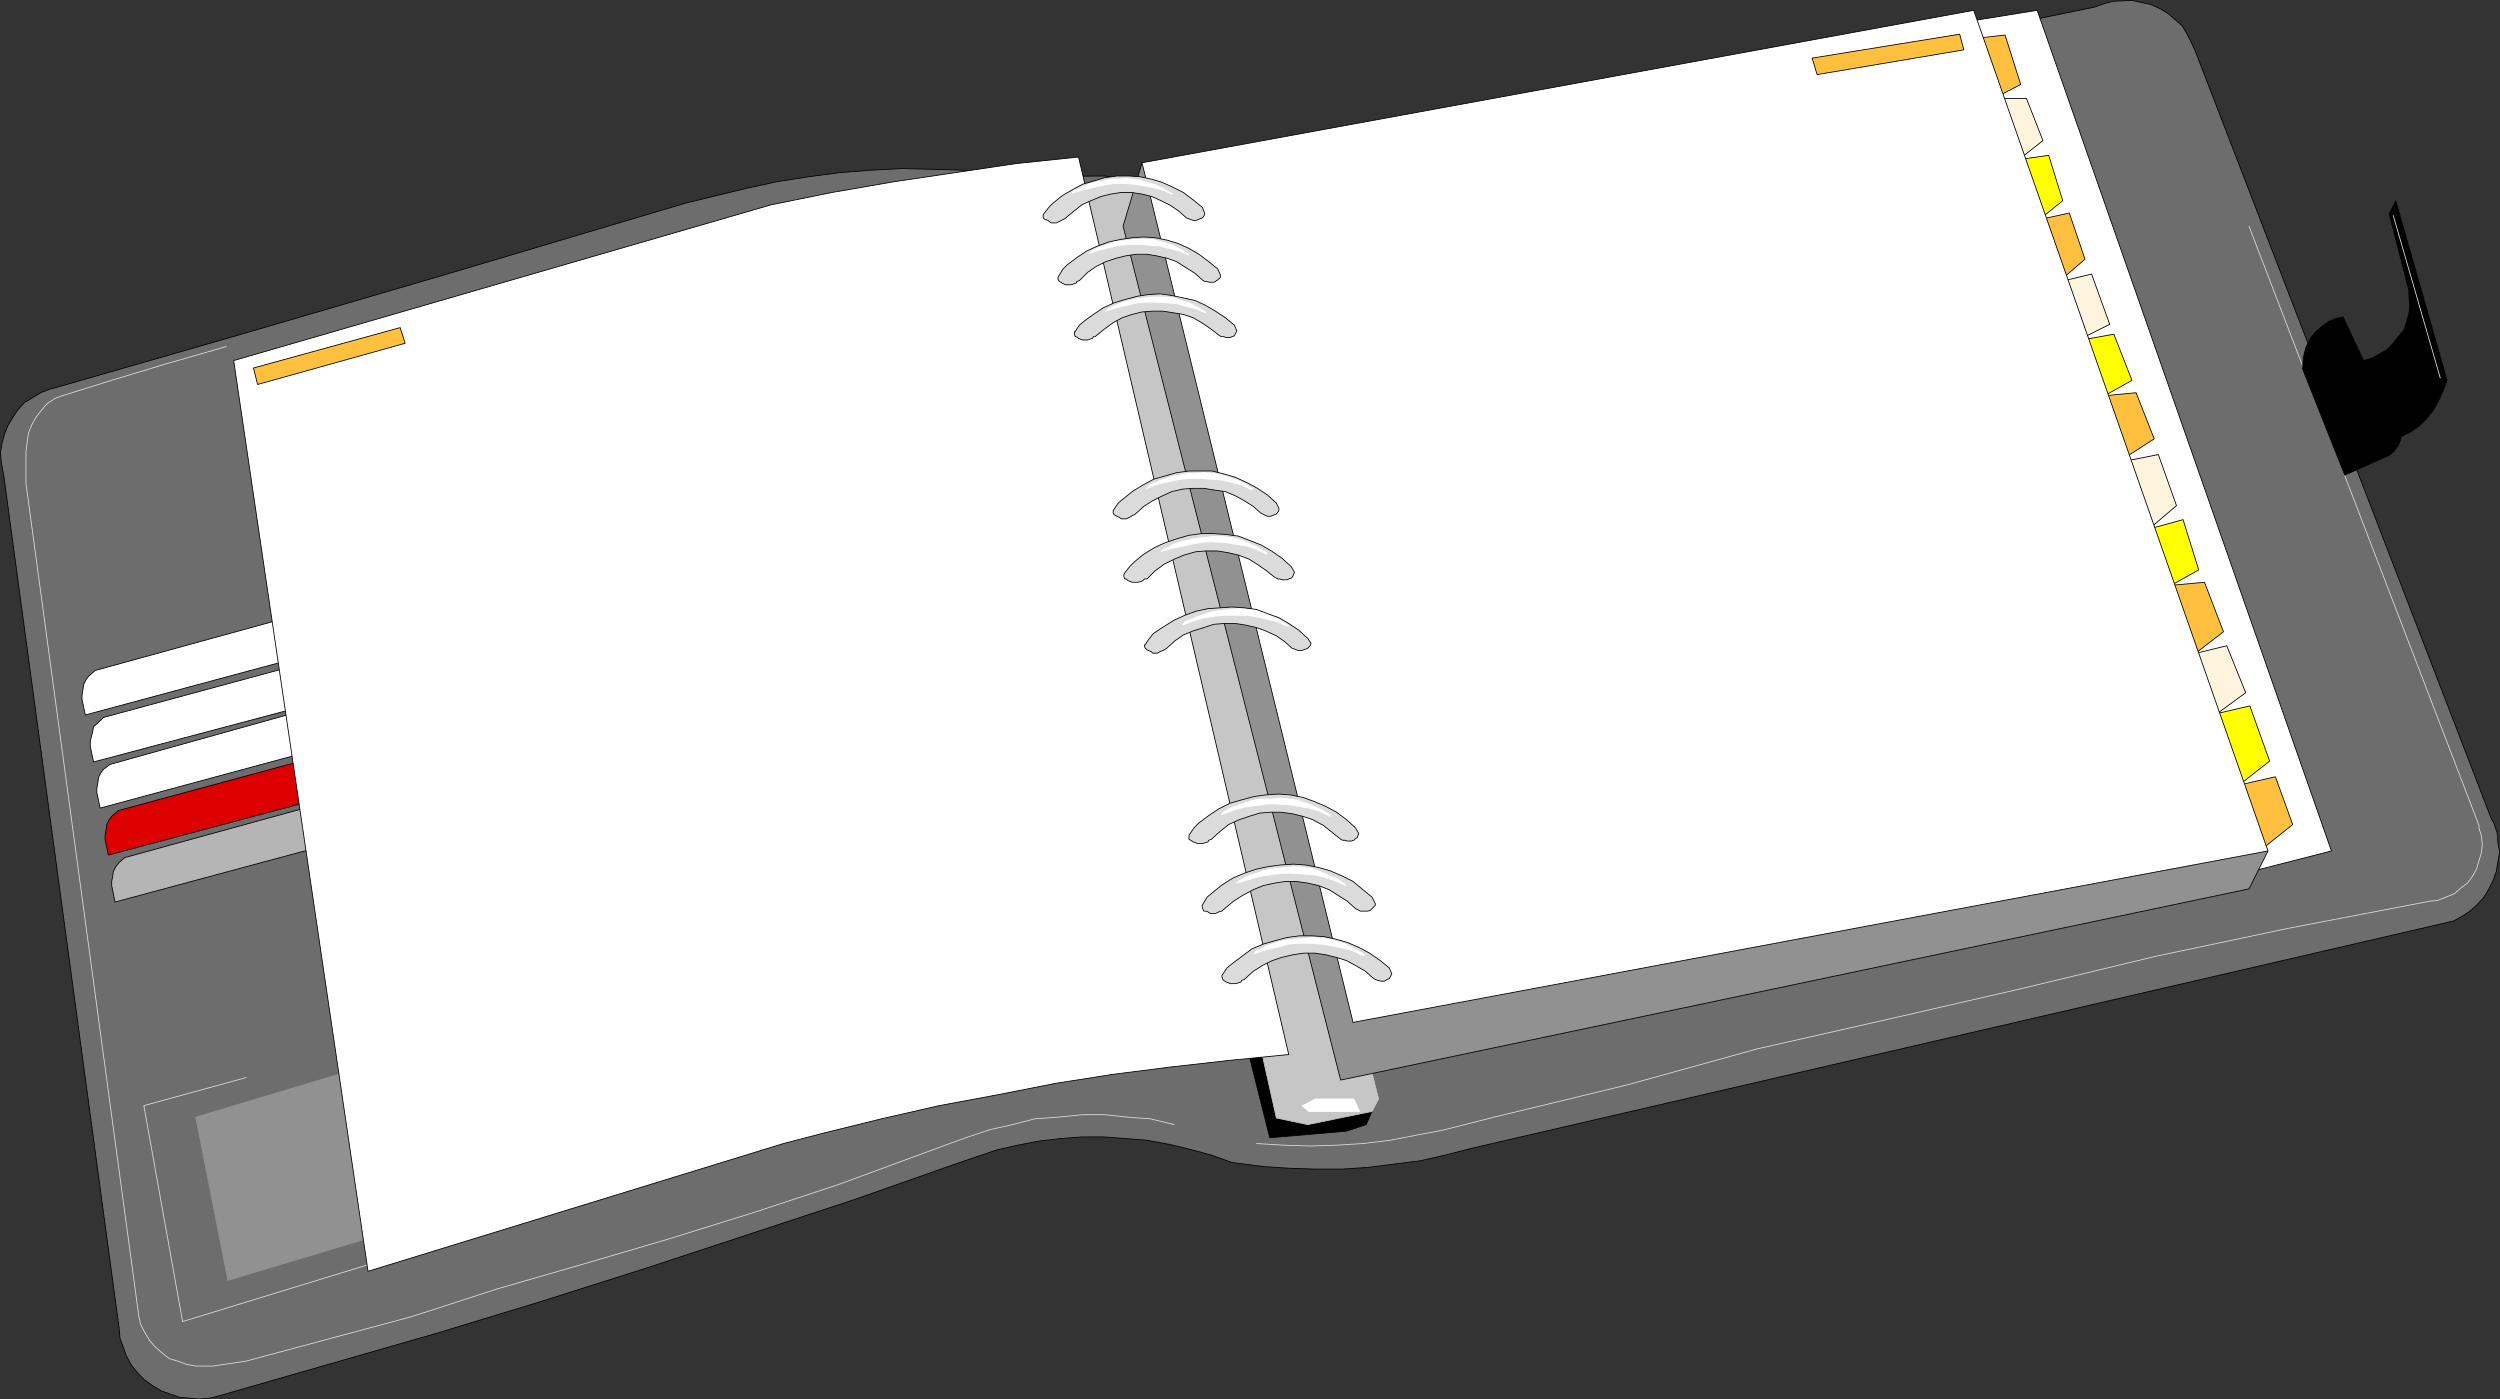
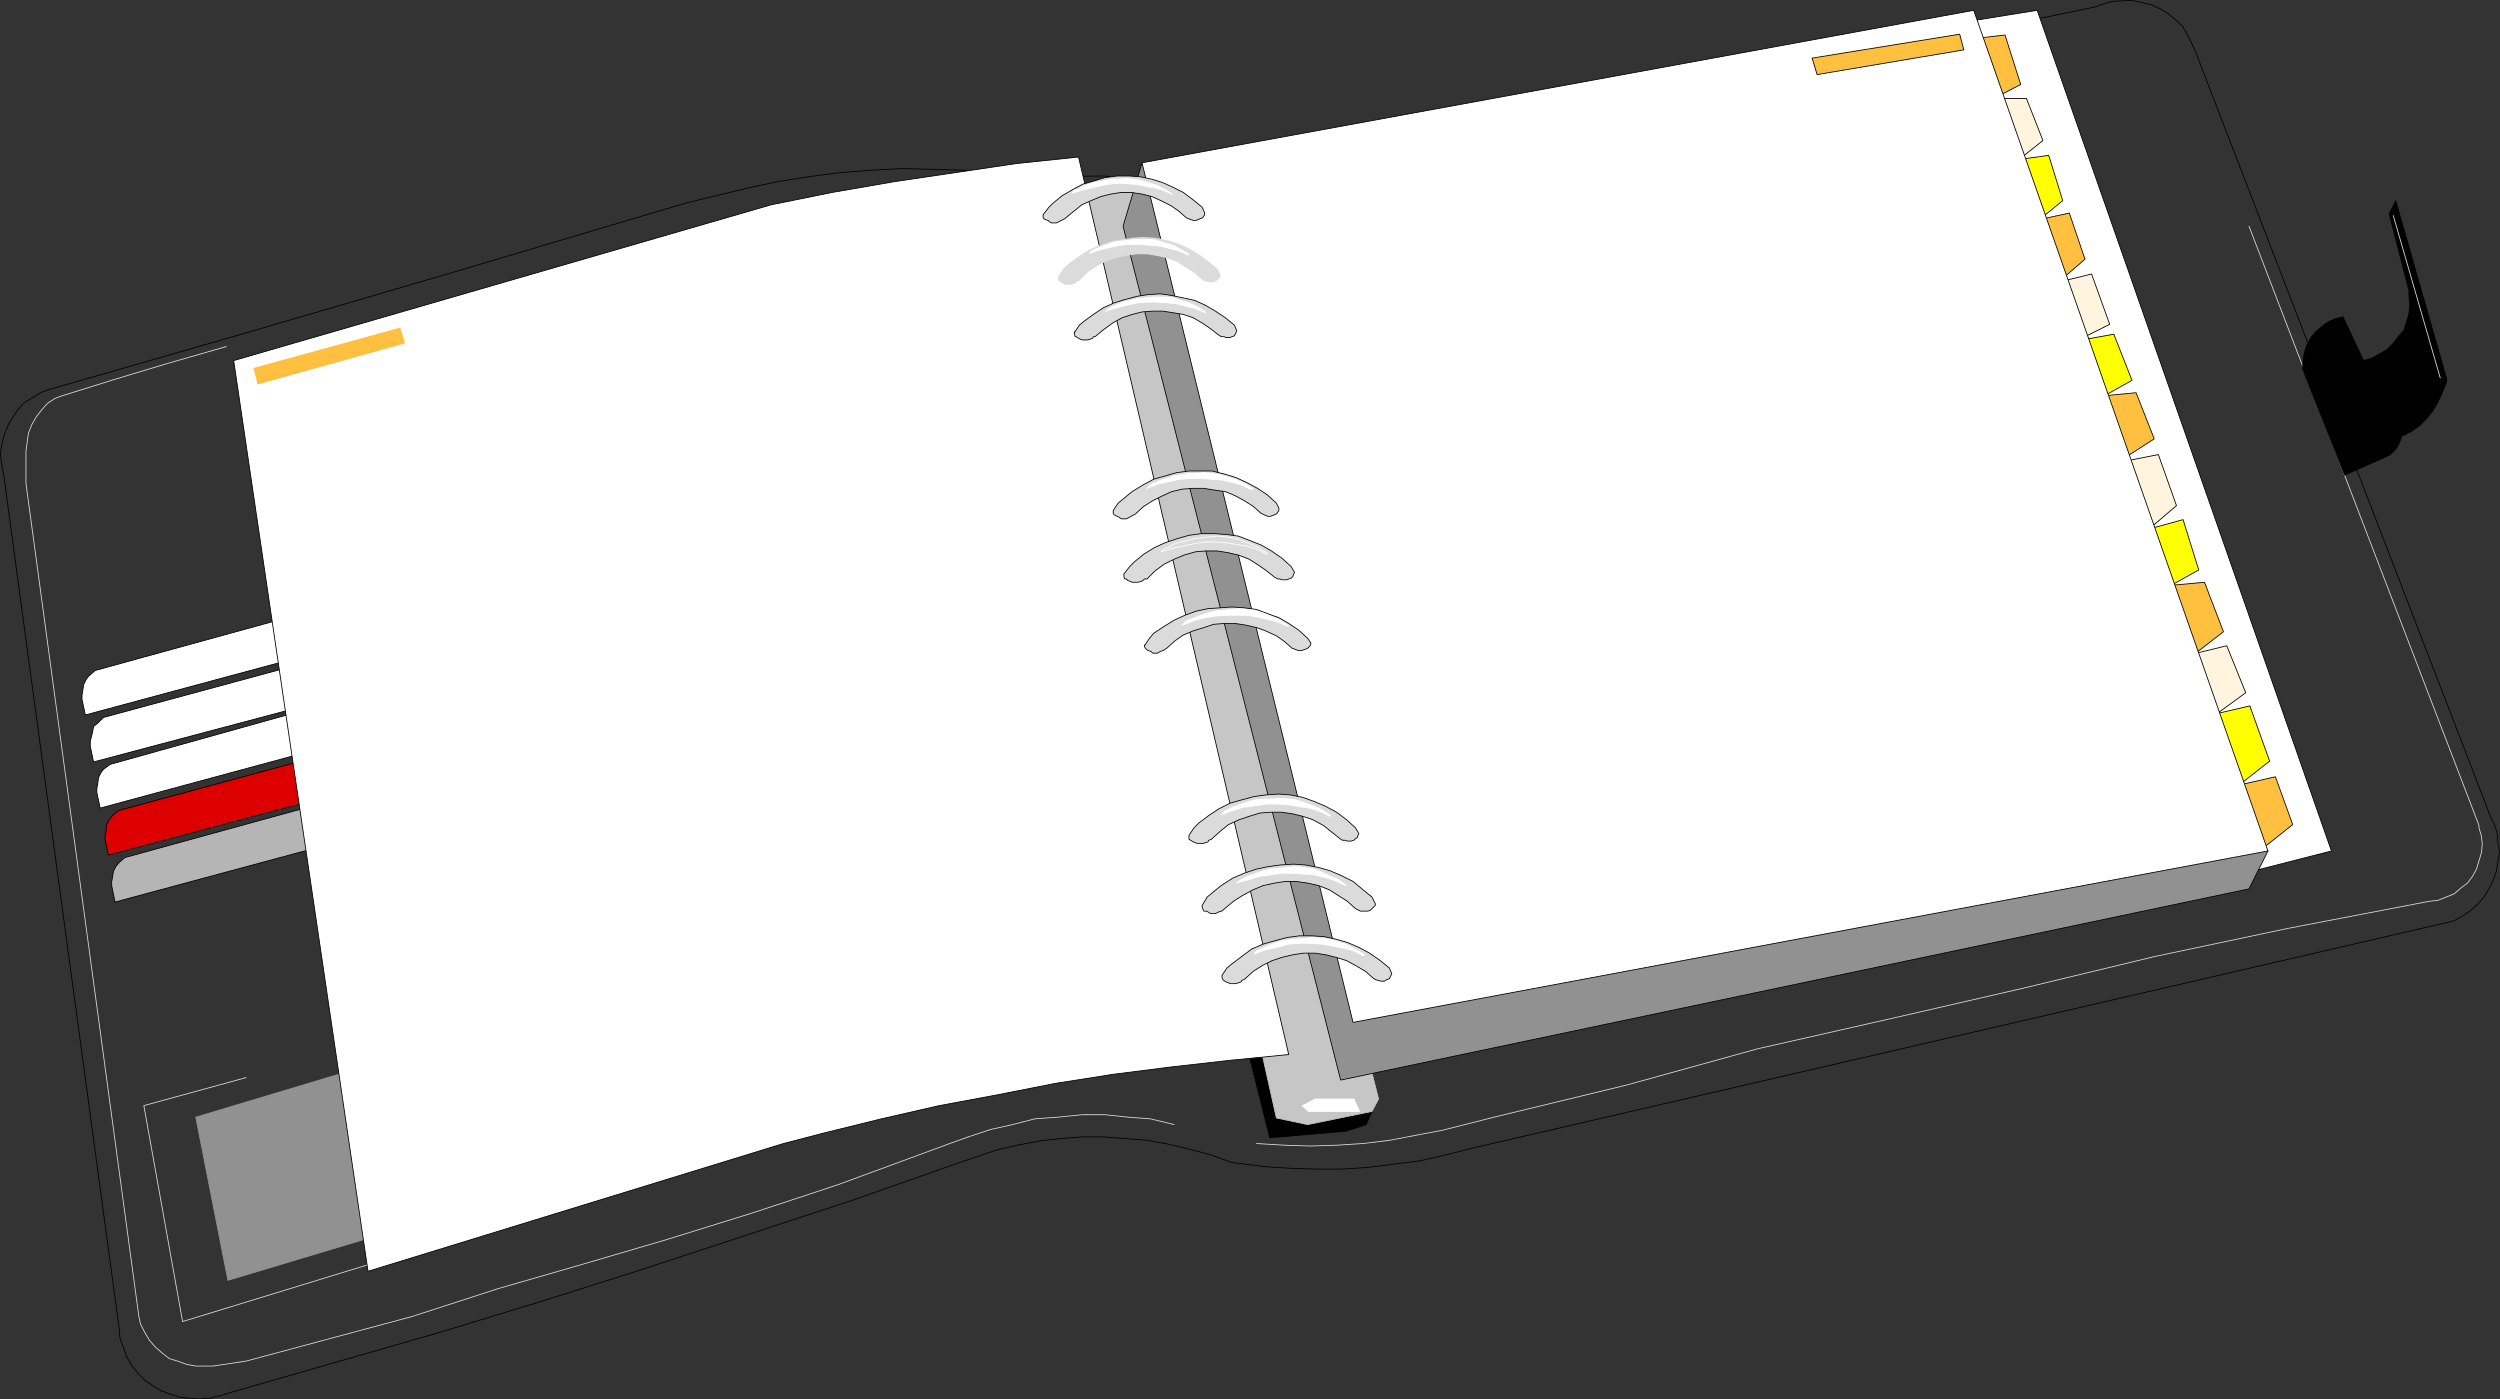
<svg xmlns="http://www.w3.org/2000/svg" xmlns:ns1="http://sodipodi.sourceforge.net/DTD/sodipodi-0.dtd" xmlns:ns2="http://www.inkscape.org/namespaces/inkscape" version="1.0" width="129.681mm" height="72.592mm" id="svg100" ns1:docname="Organizer 1.wmf">
  <rect width="100%" height="100%" fill="#333333" stroke="none" />
  <ns1:namedview id="namedview100" pagecolor="#ffffff" bordercolor="#000000" borderopacity="0.25" ns2:showpageshadow="2" ns2:pageopacity="0.0" ns2:pagecheckerboard="0" ns2:deskcolor="#d1d1d1" ns2:document-units="mm" />
  <defs id="defs1">
    <pattern id="WMFhbasepattern" patternUnits="userSpaceOnUse" width="6" height="6" x="0" y="0" />
  </defs>
-   <path style="fill:#6d6d6d;fill-opacity:1;fill-rule:evenodd;stroke:none" d="m 247.813,228.717 5.01,0.323 5.01,0.162 h 5.333 l 5.01,-0.323 10.181,-1.293 5.01,-1.131 5.01,-1.293 192.627,-44.596 1.778,-0.969 1.454,-0.969 1.454,-1.293 1.293,-1.454 0.97,-1.616 0.808,-1.616 0.646,-1.777 0.323,-1.939 0.323,-1.939 -0.323,-1.777 -0.162,-1.939 -0.646,-1.939 -0.485,-0.808 -58.014,-150.431 -0.808,-1.777 -0.808,-1.616 -0.97,-1.616 -1.454,-1.293 -1.293,-1.131 -1.616,-0.969 -1.778,-0.808 -3.717,-0.808 -3.717,0.162 -1.778,0.485 -1.778,0.646 -173.073,35.548 -21.17,-2.424 -14.867,0.162 -6.141,-0.808 -6.141,-0.485 -6.141,-0.162 -6.302,-0.162 -6.141,0.323 -6.141,0.485 -6.141,0.808 -6.141,0.969 -5.979,1.293 -5.979,1.454 -5.979,1.454 L 87.668,53.726 46.783,65.682 11.393,75.862 9.615,76.347 7.999,76.993 6.383,77.963 4.767,78.932 3.474,80.386 2.505,81.841 1.535,83.456 0.889,85.072 0.404,86.849 0.081,88.788 0.242,90.566 0.566,92.343 0.727,93.151 23.351,260.387 l 0.162,1.939 0.646,1.777 0.646,1.777 0.97,1.777 1.293,1.616 1.293,1.293 1.616,1.131 1.616,0.969 1.778,0.646 1.939,0.646 1.939,0.162 1.778,0.162 2.101,-0.162 1.939,-0.485 2.747,-0.808 39.915,-11.472 20.685,-6.302 20.362,-6.463 40.723,-13.411 20.2,-7.11 7.595,-2.585 4.202,-0.969 4.202,-0.808 4.202,-0.485 4.202,-0.323 h 4.363 l 4.202,0.323 4.202,0.323 4.363,0.808 4.04,0.969 4.202,1.131 4.04,1.454 6.302,0.808 z" id="path1" />
  <path style="fill:none;stroke:#000000;stroke-width:0.162px;stroke-linecap:round;stroke-linejoin:round;stroke-miterlimit:4;stroke-dasharray:none;stroke-opacity:1" d="m 247.813,228.717 5.01,0.323 5.01,0.162 h 5.333 l 5.01,-0.323 10.181,-1.293 5.01,-1.131 5.01,-1.293 192.627,-44.596 1.778,-0.969 1.454,-0.969 1.454,-1.293 1.293,-1.454 0.97,-1.616 0.808,-1.616 0.646,-1.777 0.323,-1.939 0.323,-1.939 -0.323,-1.777 -0.162,-1.939 -0.646,-1.939 -0.485,-0.808 -58.014,-150.431 -0.808,-1.777 -0.808,-1.616 -0.97,-1.616 -1.454,-1.293 -1.293,-1.131 -1.616,-0.969 -1.778,-0.808 -3.717,-0.808 -3.717,0.162 -1.778,0.485 -1.778,0.646 -173.073,35.548 -21.17,-2.424 -14.867,0.162 -6.141,-0.808 -6.141,-0.485 -6.141,-0.162 -6.302,-0.162 -6.141,0.323 -6.141,0.485 -6.141,0.808 -6.141,0.969 -5.979,1.293 -5.979,1.454 -5.979,1.454 L 87.668,53.726 46.783,65.682 11.393,75.862 9.615,76.347 7.999,76.993 6.383,77.963 4.767,78.932 3.474,80.386 2.505,81.841 1.535,83.456 0.889,85.072 0.404,86.849 0.081,88.788 0.242,90.566 0.566,92.343 0.727,93.151 23.351,260.387 l 0.162,1.939 0.646,1.777 0.646,1.777 0.97,1.777 1.293,1.616 1.293,1.293 1.616,1.131 1.616,0.969 1.778,0.646 1.939,0.646 1.939,0.162 1.778,0.162 2.101,-0.162 1.939,-0.485 2.747,-0.808 39.915,-11.472 20.685,-6.302 20.362,-6.463 40.723,-13.411 20.2,-7.11 7.595,-2.585 4.202,-0.969 4.202,-0.808 4.202,-0.485 4.202,-0.323 h 4.363 l 4.202,0.323 4.202,0.323 4.363,0.808 4.04,0.969 4.202,1.131 4.04,1.454 6.302,0.808 v 0" id="path2" />
  <path style="fill:#919191;fill-opacity:1;fill-rule:evenodd;stroke:none" d="m 75.548,207.873 -37.168,11.149 6.302,31.993 37.168,-11.149 z" id="path3" />
  <path style="fill:none;stroke:#919191;stroke-width:0.162px;stroke-linecap:round;stroke-linejoin:round;stroke-miterlimit:4;stroke-dasharray:none;stroke-opacity:1" d="m 75.548,207.873 -37.168,11.149 6.302,31.993 37.168,-11.149 -6.302,-31.993 v 0" id="path4" />
  <path style="fill:none;stroke:#dbdbdb;stroke-width:0.162px;stroke-linecap:round;stroke-linejoin:round;stroke-miterlimit:4;stroke-dasharray:none;stroke-opacity:1" d="m 48.238,211.266 -20.038,5.494 7.595,42.334 40.077,-12.28" id="path5" />
  <path style="fill:none;stroke:#dbdbdb;stroke-width:0.162px;stroke-linecap:round;stroke-linejoin:round;stroke-miterlimit:4;stroke-dasharray:none;stroke-opacity:1" d="m 230.199,220.477 -4.686,-1.131 -4.363,-0.323 -4.525,-0.485 h -4.363 l -4.848,0.485 -4.525,0.323 -4.363,1.131 -4.363,0.969 -4.363,1.454 -4.04,1.454 -21.493,7.917 -16.645,5.494 -16.645,5.171 -16.483,4.847 -16.806,4.847 -16.968,5.494 -32.482,8.725 -6.464,0.969 h -1.616 -1.778 l -1.778,-0.323 -1.778,-0.646 -1.616,-0.485 -1.454,-1.131 -1.293,-1.131 -1.131,-1.293 -0.97,-1.616 -0.808,-1.616 -0.323,-1.454 L 5.09,94.767 V 88.465 L 5.575,84.911 6.222,83.295 7.03,81.841 8.161,80.386 9.292,79.094 10.746,78.124 12.039,77.639 22.382,74.408 32.562,71.338 44.359,67.945" id="path6" />
  <path style="fill:none;stroke:#dbdbdb;stroke-width:0.162px;stroke-linecap:round;stroke-linejoin:round;stroke-miterlimit:4;stroke-dasharray:none;stroke-opacity:1" d="m 440.925,44.354 45.086,117.469 v 0.485 l 0.485,1.616 0.162,1.616 -0.162,1.616 -0.485,1.616 -0.485,1.616 -0.808,1.454 -0.97,1.293 -1.293,0.969 -1.293,1.131 -1.616,0.646 -1.616,0.646 -1.616,0.162 -27.795,5.332 -26.018,5.494 -26.179,6.302 -26.018,5.978 -25.694,5.817 -25.694,7.11 -26.018,6.302 -10.181,2.585 -5.171,0.969 -5.01,0.969 -5.333,0.646 -5.01,0.323 -5.333,0.162 -5.171,-0.162 -5.333,-0.323" id="path7" />
  <path style="fill:#000000;fill-opacity:1;fill-rule:evenodd;stroke:none" d="m 268.983,217.891 -1.131,2.585 -3.878,1.293 -15.029,1.293 -6.302,-25.045 11.312,-8.725 15.029,28.6 z" id="path8" />
  <path style="fill:none;stroke:#000000;stroke-width:0.162px;stroke-linecap:round;stroke-linejoin:round;stroke-miterlimit:4;stroke-dasharray:none;stroke-opacity:1" d="m 268.983,217.891 -1.131,2.585 -3.878,1.293 -15.029,1.293 -6.302,-25.045 11.312,-8.725 15.029,28.6 v 0" id="path9" />
  <path style="fill:#c6c6c6;fill-opacity:1;fill-rule:evenodd;stroke:none" d="m 208.868,39.345 16.322,-2.424 45.086,178.546 -1.293,2.424 -12.605,2.585 -6.141,-1.293 -38.784,-173.537 -2.586,-6.302 z" id="path10" />
  <path style="fill:none;stroke:#c6c6c6;stroke-width:0.162px;stroke-linecap:round;stroke-linejoin:round;stroke-miterlimit:4;stroke-dasharray:none;stroke-opacity:1" d="m 208.868,39.345 16.322,-2.424 45.086,178.546 -1.293,2.424 -12.605,2.585 -6.141,-1.293 -38.784,-173.537 -2.586,-6.302 v 0" id="path11" />
  <path style="fill:#000000;fill-opacity:1;fill-rule:evenodd;stroke:none" d="m 459.671,93.151 8.726,-3.878 0.97,-0.808 0.808,-1.131 0.485,-1.131 0.162,-0.646 1.939,-0.969 1.616,-1.131 1.293,-1.293 1.293,-1.616 0.97,-1.616 0.808,-1.777 0.808,-1.939 0.162,-0.808 -10.019,-35.063 -1.293,2.585 3.878,15.027 v 1.131 l 0.162,1.777 -0.162,1.616 -0.485,1.616 -0.485,1.616 -1.131,1.293 -0.97,1.293 -1.293,1.293 -1.454,0.808 -1.454,0.808 -1.616,0.485 -4.04,-8.564 -1.454,0.323 -1.454,0.646 -1.131,0.808 -1.293,1.131 -0.97,1.131 -0.646,1.293 -0.323,0.646 -0.485,1.939 -0.162,2.262 8.242,20.844 z" id="path12" />
  <path style="fill:none;stroke:#000000;stroke-width:0.162px;stroke-linecap:round;stroke-linejoin:round;stroke-miterlimit:4;stroke-dasharray:none;stroke-opacity:1" d="m 459.671,93.151 8.726,-3.878 0.97,-0.808 0.808,-1.131 0.485,-1.131 0.162,-0.646 1.939,-0.969 1.616,-1.131 1.293,-1.293 1.293,-1.616 0.97,-1.616 0.808,-1.777 0.808,-1.939 0.162,-0.808 -10.019,-35.063 -1.293,2.585 3.878,15.027 v 1.131 l 0.162,1.777 -0.162,1.616 -0.485,1.616 -0.485,1.616 -1.131,1.293 -0.97,1.293 -1.293,1.293 -1.454,0.808 -1.454,0.808 -1.616,0.485 -4.04,-8.564 -1.454,0.323 -1.454,0.646 -1.131,0.808 -1.293,1.131 -0.97,1.131 -0.646,1.293 -0.323,0.646 -0.485,1.939 -0.162,2.262 8.242,20.844 v 0" id="path13" />
  <path style="fill:#ffffff;fill-opacity:1;fill-rule:evenodd;stroke:none" d="M 384.365,4.443 399.394,2.02 457.085,166.832 438.178,171.679 Z" id="path14" />
  <path style="fill:none;stroke:#000000;stroke-width:0.162px;stroke-linecap:round;stroke-linejoin:round;stroke-miterlimit:4;stroke-dasharray:none;stroke-opacity:1" d="M 384.365,4.443 399.394,2.02 457.085,166.832 438.178,171.679 384.365,4.443 v 0" id="path15" />
  <path style="fill:#ffbf3f;fill-opacity:1;fill-rule:evenodd;stroke:none" d="m 387.436,7.513 5.656,-0.646 3.07,9.695 -4.686,2.424 -3.878,-11.472 v 0 z" id="path16" />
  <path style="fill:none;stroke:#000000;stroke-width:0.162px;stroke-linecap:round;stroke-linejoin:round;stroke-miterlimit:4;stroke-dasharray:none;stroke-opacity:1" d="m 387.436,7.513 5.656,-0.646 3.07,9.695 -4.686,2.424 -3.878,-11.472 v 0" id="path17" />
  <path style="fill:#fff4dd;fill-opacity:1;fill-rule:evenodd;stroke:none" d="m 390.506,19.309 h 6.787 l 3.232,8.241 -4.686,3.716 z" id="path18" />
  <path style="fill:none;stroke:#000000;stroke-width:0.162px;stroke-linecap:round;stroke-linejoin:round;stroke-miterlimit:4;stroke-dasharray:none;stroke-opacity:1" d="m 390.506,19.309 h 6.787 l 3.232,8.241 -4.686,3.716 -5.333,-11.957 v 0" id="path19" />
  <path style="fill:#ffff00;fill-opacity:1;fill-rule:evenodd;stroke:none" d="m 395.839,31.266 5.818,-0.808 2.747,8.887 -4.202,3.393 -4.363,-11.472 z" id="path20" />
  <path style="fill:none;stroke:#000000;stroke-width:0.162px;stroke-linecap:round;stroke-linejoin:round;stroke-miterlimit:4;stroke-dasharray:none;stroke-opacity:1" d="m 395.839,31.266 5.818,-0.808 2.747,8.887 -4.202,3.393 -4.363,-11.472 v 0" id="path21" />
  <path style="fill:#ffbf3f;fill-opacity:1;fill-rule:evenodd;stroke:none" d="m 399.717,43.061 5.979,-1.293 3.07,9.049 -4.686,4.04 -4.202,-11.795 v 0 z" id="path22" />
  <path style="fill:none;stroke:#000000;stroke-width:0.162px;stroke-linecap:round;stroke-linejoin:round;stroke-miterlimit:4;stroke-dasharray:none;stroke-opacity:1" d="m 399.717,43.061 5.979,-1.293 3.07,9.049 -4.686,4.04 -4.202,-11.795 v 0" id="path23" />
  <path style="fill:#fff4dd;fill-opacity:1;fill-rule:evenodd;stroke:none" d="m 404.08,55.18 5.979,-1.454 3.555,9.856 -5.494,2.747 z" id="path24" />
  <path style="fill:none;stroke:#000000;stroke-width:0.162px;stroke-linecap:round;stroke-linejoin:round;stroke-miterlimit:4;stroke-dasharray:none;stroke-opacity:1" d="m 404.08,55.18 5.979,-1.454 3.555,9.856 -5.494,2.747 -4.04,-11.149 v 0" id="path25" />
  <path style="fill:#ffff00;fill-opacity:1;fill-rule:evenodd;stroke:none" d="m 408.12,66.652 6.302,-1.131 3.555,9.049 -5.494,3.07 -4.363,-10.987 z" id="path26" />
  <path style="fill:none;stroke:#000000;stroke-width:0.162px;stroke-linecap:round;stroke-linejoin:round;stroke-miterlimit:4;stroke-dasharray:none;stroke-opacity:1" d="m 408.12,66.652 6.302,-1.131 3.555,9.049 -5.494,3.07 -4.363,-10.987 v 0" id="path27" />
  <path style="fill:#ffbf3f;fill-opacity:1;fill-rule:evenodd;stroke:none" d="m 411.999,77.639 6.787,-0.646 3.555,9.049 -6.787,4.363 -3.555,-12.765 z" id="path28" />
  <path style="fill:none;stroke:#000000;stroke-width:0.162px;stroke-linecap:round;stroke-linejoin:round;stroke-miterlimit:4;stroke-dasharray:none;stroke-opacity:1" d="m 411.999,77.639 6.787,-0.646 3.555,9.049 -6.787,4.363 -3.555,-12.765 v 0" id="path29" />
  <path style="fill:#fff4dd;fill-opacity:1;fill-rule:evenodd;stroke:none" d="m 416.685,90.404 6.464,-1.293 3.555,10.018 -5.494,4.686 -4.363,-13.411 v 0 z" id="path30" />
  <path style="fill:none;stroke:#000000;stroke-width:0.162px;stroke-linecap:round;stroke-linejoin:round;stroke-miterlimit:4;stroke-dasharray:none;stroke-opacity:1" d="m 416.685,90.404 6.464,-1.293 3.555,10.018 -5.494,4.686 -4.363,-13.411 v 0" id="path31" />
  <path style="fill:#ffff00;fill-opacity:1;fill-rule:evenodd;stroke:none" d="m 421.533,103.654 6.464,-1.777 3.07,9.856 -5.494,3.07 -4.04,-10.987 v 0 z" id="path32" />
  <path style="fill:none;stroke:#000000;stroke-width:0.162px;stroke-linecap:round;stroke-linejoin:round;stroke-miterlimit:4;stroke-dasharray:none;stroke-opacity:1" d="m 421.533,103.654 6.464,-1.777 3.07,9.856 -5.494,3.07 -4.04,-10.987 v 0" id="path33" />
  <path style="fill:#ffbf3f;fill-opacity:1;fill-rule:evenodd;stroke:none" d="m 425.088,114.803 7.11,-0.646 3.717,9.695 -5.656,4.363 -5.171,-13.411 z" id="path34" />
  <path style="fill:none;stroke:#000000;stroke-width:0.162px;stroke-linecap:round;stroke-linejoin:round;stroke-miterlimit:4;stroke-dasharray:none;stroke-opacity:1" d="m 425.088,114.803 7.11,-0.646 3.717,9.695 -5.656,4.363 -5.171,-13.411 v 0" id="path35" />
  <path style="fill:#fff4dd;fill-opacity:1;fill-rule:evenodd;stroke:none" d="m 429.936,128.214 6.626,-1.616 3.717,9.21 -5.979,4.363 -4.363,-11.957 z" id="path36" />
  <path style="fill:none;stroke:#000000;stroke-width:0.162px;stroke-linecap:round;stroke-linejoin:round;stroke-miterlimit:4;stroke-dasharray:none;stroke-opacity:1" d="m 429.936,128.214 6.626,-1.616 3.717,9.21 -5.979,4.363 -4.363,-11.957 v 0" id="path37" />
  <path style="fill:#ffff00;fill-opacity:1;fill-rule:evenodd;stroke:none" d="m 434.138,140.009 6.949,-1.616 3.878,10.826 -5.979,4.686 -4.686,-13.734 v 0 z" id="path38" />
  <path style="fill:none;stroke:#000000;stroke-width:0.162px;stroke-linecap:round;stroke-linejoin:round;stroke-miterlimit:4;stroke-dasharray:none;stroke-opacity:1" d="m 434.138,140.009 6.949,-1.616 3.878,10.826 -5.979,4.686 -4.686,-13.734 v 0" id="path39" />
  <path style="fill:#ffbf3f;fill-opacity:1;fill-rule:evenodd;stroke:none" d="m 438.986,153.905 7.11,-1.616 3.394,9.372 -6.302,5.009 -4.202,-12.765 z" id="path40" />
  <path style="fill:none;stroke:#000000;stroke-width:0.162px;stroke-linecap:round;stroke-linejoin:round;stroke-miterlimit:4;stroke-dasharray:none;stroke-opacity:1" d="m 438.986,153.905 7.11,-1.616 3.394,9.372 -6.302,5.009 -4.202,-12.765 v 0" id="path41" />
  <path style="fill:#919191;fill-opacity:1;fill-rule:evenodd;stroke:none" d="m 223.897,31.912 -3.717,12.442 42.662,167.397 178.083,-37.487 3.717,-7.433 L 223.897,31.912 Z" id="path42" />
  <path style="fill:none;stroke:#000000;stroke-width:0.162px;stroke-linecap:round;stroke-linejoin:round;stroke-miterlimit:4;stroke-dasharray:none;stroke-opacity:1" d="m 223.897,31.912 -3.717,12.442 42.662,167.397 178.083,-37.487 3.717,-7.433 L 223.897,31.912 v 0" id="path43" />
  <path style="fill:#ffffff;fill-opacity:1;fill-rule:evenodd;stroke:none" d="M 223.897,31.912 265.266,200.441 444.642,166.832 386.951,2.02 223.897,31.912 Z" id="path44" />
  <path style="fill:none;stroke:#000000;stroke-width:0.162px;stroke-linecap:round;stroke-linejoin:round;stroke-miterlimit:4;stroke-dasharray:none;stroke-opacity:1" d="M 223.897,31.912 265.266,200.441 444.642,166.832 386.951,2.02 223.897,31.912 v 0" id="path45" />
  <path style="fill:#b5b5b5;fill-opacity:1;fill-rule:evenodd;stroke:none" d="m 61.489,157.945 -37.006,10.18 -1.131,0.969 -0.646,0.808 -0.485,0.969 -0.162,1.131 -0.162,0.808 v 0.808 l 0.646,3.232 41.37,-11.149 z" id="path46" />
  <path style="fill:none;stroke:#000000;stroke-width:0.162px;stroke-linecap:round;stroke-linejoin:round;stroke-miterlimit:4;stroke-dasharray:none;stroke-opacity:1" d="m 61.489,157.945 -37.006,10.18 -1.131,0.969 -0.646,0.808 -0.485,0.969 -0.162,1.131 -0.162,0.808 v 0.808 l 0.646,3.232 41.37,-11.149 -2.424,-7.756 v 0" id="path47" />
  <path style="fill:#dd0000;fill-opacity:1;fill-rule:evenodd;stroke:none" d="m 60.196,148.896 -37.006,10.018 -1.293,1.131 -0.485,0.646 -0.485,0.969 -0.162,1.293 -0.162,0.808 v 0.808 l 0.646,3.07 41.208,-10.987 z" id="path48" />
  <path style="fill:none;stroke:#000000;stroke-width:0.162px;stroke-linecap:round;stroke-linejoin:round;stroke-miterlimit:4;stroke-dasharray:none;stroke-opacity:1" d="m 60.196,148.896 -37.006,10.018 -1.293,1.131 -0.485,0.646 -0.485,0.969 -0.162,1.293 -0.162,0.808 v 0.808 l 0.646,3.07 41.208,-10.987 -2.262,-7.756 v 0" id="path49" />
  <path style="fill:#ffffff;fill-opacity:1;fill-rule:evenodd;stroke:none" d="m 58.58,139.525 -37.006,10.341 -1.293,0.969 -0.485,0.646 -0.485,0.969 -0.162,1.293 -0.162,0.808 v 0.808 l 0.646,3.07 41.208,-11.149 -2.262,-7.594 v 0 z" id="path50" />
  <path style="fill:none;stroke:#000000;stroke-width:0.162px;stroke-linecap:round;stroke-linejoin:round;stroke-miterlimit:4;stroke-dasharray:none;stroke-opacity:1" d="m 58.58,139.525 -37.006,10.341 -1.293,0.969 -0.485,0.646 -0.485,0.969 -0.162,1.293 -0.162,0.808 v 0.808 l 0.646,3.07 41.208,-11.149 -2.262,-7.594 v 0" id="path51" />
  <path style="fill:#ffffff;fill-opacity:1;fill-rule:evenodd;stroke:none" d="m 57.287,130.638 -37.006,10.018 -1.131,1.131 -0.808,0.646 -0.162,0.969 -0.323,1.293 -0.162,0.646 v 0.969 l 0.646,3.07 41.37,-10.987 z" id="path52" />
  <path style="fill:none;stroke:#000000;stroke-width:0.162px;stroke-linecap:round;stroke-linejoin:round;stroke-miterlimit:4;stroke-dasharray:none;stroke-opacity:1" d="m 57.287,130.638 -37.006,10.018 -1.131,1.131 -0.808,0.646 -0.162,0.969 -0.323,1.293 -0.162,0.646 v 0.969 l 0.646,3.07 41.37,-10.987 -2.424,-7.756 v 0" id="path53" />
  <path style="fill:#ffffff;fill-opacity:1;fill-rule:evenodd;stroke:none" d="m 55.671,121.266 -37.006,10.18 -1.293,1.131 -0.485,0.646 -0.485,0.969 -0.162,1.131 -0.162,0.969 v 0.808 l 0.646,3.07 41.37,-11.149 -2.424,-7.594 v 0 z" id="path54" />
  <path style="fill:none;stroke:#000000;stroke-width:0.162px;stroke-linecap:round;stroke-linejoin:round;stroke-miterlimit:4;stroke-dasharray:none;stroke-opacity:1" d="m 55.671,121.266 -37.006,10.18 -1.293,1.131 -0.485,0.646 -0.485,0.969 -0.162,1.131 -0.162,0.969 v 0.808 l 0.646,3.07 41.37,-11.149 -2.424,-7.594 v 0" id="path55" />
  <path style="fill:#ffffff;fill-opacity:1;fill-rule:evenodd;stroke:none" d="m 252.661,206.742 -11.474,1.131 -11.474,1.293 -11.474,1.454 -11.312,1.777 -11.474,2.262 -11.312,2.101 -11.312,2.585 -11.15,2.747 -8.08,2.101 L 72.154,249.238 45.814,70.691 151.177,40.153 l 11.958,-2.424 12.12,-2.101 11.958,-1.777 11.958,-1.777 12.282,-1.293 41.208,175.961 z" id="path56" />
  <path style="fill:none;stroke:#000000;stroke-width:0.162px;stroke-linecap:round;stroke-linejoin:round;stroke-miterlimit:4;stroke-dasharray:none;stroke-opacity:1" d="m 252.661,206.742 -11.474,1.131 -11.474,1.293 -11.474,1.454 -11.312,1.777 -11.474,2.262 -11.312,2.101 -11.312,2.585 -11.15,2.747 -8.08,2.101 L 72.154,249.238 45.814,70.691 151.177,40.153 l 11.958,-2.424 12.12,-2.101 11.958,-1.777 11.958,-1.777 12.282,-1.293 41.208,175.961 v 0" id="path57" />
  <path style="fill:#ffffff;fill-opacity:1;fill-rule:evenodd;stroke:none" d="m 255.247,216.76 1.293,1.131 h 10.019 l -1.131,-2.424 h -3.717 -3.878 l -2.424,1.293 v 0 z" id="path58" />
  <path style="fill:none;stroke:#ffffff;stroke-width:0.162px;stroke-linecap:round;stroke-linejoin:round;stroke-miterlimit:4;stroke-dasharray:none;stroke-opacity:1" d="m 255.247,216.76 1.293,1.131 h 10.019 l -1.131,-2.424 h -3.717 -3.878 l -2.424,1.293 v 0" id="path59" />
  <path style="fill:#dbdbdb;fill-opacity:1;fill-rule:evenodd;stroke:none" d="m 204.505,42.092 v 0.485 l 0.162,0.323 0.323,0.162 0.485,0.162 0.162,0.162 0.485,0.323 h 0.97 l 0.646,-0.323 0.323,-0.162 0.323,-0.162 0.323,-0.162 1.778,-1.454 1.616,-1.293 1.778,-0.808 1.939,-0.808 1.939,-0.485 2.101,-0.323 h 1.939 l 2.101,0.323 1.939,0.485 1.778,0.808 1.939,0.969 1.616,1.131 1.454,1.293 0.485,0.162 0.323,0.162 0.646,0.162 h 0.323 l 0.485,-0.162 0.323,-0.162 0.485,-0.162 0.162,-0.162 0.323,-0.485 v -0.323 l -0.485,-1.131 -1.778,-1.454 -1.939,-1.454 -1.939,-0.969 -2.101,-0.969 -2.101,-0.646 -2.262,-0.485 -2.262,-0.162 h -2.262 l -2.424,0.323 -2.101,0.646 -2.262,0.646 -2.101,1.131 -1.939,1.131 -1.778,1.454 -0.808,0.808 -1.131,1.454 z" id="path60" />
  <path style="fill:none;stroke:#000000;stroke-width:0.162px;stroke-linecap:round;stroke-linejoin:round;stroke-miterlimit:4;stroke-dasharray:none;stroke-opacity:1" d="m 204.505,42.092 v 0.485 l 0.162,0.323 0.323,0.162 0.485,0.162 0.162,0.162 0.485,0.323 h 0.97 l 0.646,-0.323 0.323,-0.162 0.323,-0.162 0.323,-0.162 1.778,-1.454 1.616,-1.293 1.778,-0.808 1.939,-0.808 1.939,-0.485 2.101,-0.323 h 1.939 l 2.101,0.323 1.939,0.485 1.778,0.808 1.939,0.969 1.616,1.131 1.454,1.293 0.485,0.162 0.323,0.162 0.646,0.162 h 0.323 l 0.485,-0.162 0.323,-0.162 0.485,-0.162 0.162,-0.162 0.323,-0.485 v -0.323 l -0.485,-1.131 -1.778,-1.454 -1.939,-1.454 -1.939,-0.969 -2.101,-0.969 -2.101,-0.646 -2.262,-0.485 -2.262,-0.162 h -2.262 l -2.424,0.323 -2.101,0.646 -2.262,0.646 -2.101,1.131 -1.939,1.131 -1.778,1.454 -0.808,0.808 -1.131,1.454 v 0" id="path61" />
  <path style="fill:#dbdbdb;fill-opacity:1;fill-rule:evenodd;stroke:none" d="m 207.413,54.372 v 0.323 l 0.162,0.323 0.162,0.162 0.485,0.323 0.323,0.162 0.323,0.162 h 1.131 l 0.485,-0.162 0.485,-0.162 0.162,-0.323 0.485,-0.162 1.616,-1.616 1.616,-1.131 1.939,-0.969 1.939,-0.646 1.939,-0.485 2.101,-0.323 h 2.101 l 1.939,0.323 2.101,0.485 1.778,0.646 1.778,1.131 1.778,1.131 1.454,1.293 0.485,0.323 h 0.323 l 0.646,0.162 h 0.323 0.485 l 0.323,-0.162 0.485,-0.323 0.162,-0.162 0.323,-0.323 v -0.485 l -0.485,-1.131 -1.778,-1.454 -1.939,-1.454 -1.939,-1.131 -2.101,-0.969 -2.101,-0.646 -2.424,-0.485 -2.262,-0.162 -2.262,0.162 -2.262,0.323 -2.262,0.485 -2.262,0.808 -2.101,0.969 -1.939,1.293 -1.939,1.454 -0.808,0.808 z" id="path62" />
-   <path style="fill:none;stroke:#000000;stroke-width:0.162px;stroke-linecap:round;stroke-linejoin:round;stroke-miterlimit:4;stroke-dasharray:none;stroke-opacity:1" d="m 207.413,54.372 v 0.323 l 0.162,0.323 0.162,0.162 0.485,0.323 0.323,0.162 0.323,0.162 h 1.131 l 0.485,-0.162 0.485,-0.162 0.162,-0.323 0.485,-0.162 1.616,-1.616 1.616,-1.131 1.939,-0.969 1.939,-0.646 1.939,-0.485 2.101,-0.323 h 2.101 l 1.939,0.323 2.101,0.485 1.778,0.646 1.778,1.131 1.778,1.131 1.454,1.293 0.485,0.323 h 0.323 l 0.646,0.162 h 0.323 0.485 l 0.323,-0.162 0.485,-0.323 0.162,-0.162 0.323,-0.323 v -0.485 l -0.485,-1.131 -1.778,-1.454 -1.939,-1.454 -1.939,-1.131 -2.101,-0.969 -2.101,-0.646 -2.424,-0.485 -2.262,-0.162 -2.262,0.162 -2.262,0.323 -2.262,0.485 -2.262,0.808 -2.101,0.969 -1.939,1.293 -1.939,1.454 -0.808,0.808 -0.97,1.616 v 0" id="path63" />
  <path style="fill:#dbdbdb;fill-opacity:1;fill-rule:evenodd;stroke:none" d="m 210.645,65.036 v 0.485 l 0.162,0.485 h 0.162 l 0.485,0.323 0.323,0.162 0.485,0.162 h 0.97 l 0.485,-0.162 0.485,-0.162 0.162,-0.323 h 0.323 l 1.778,-1.454 1.778,-1.293 1.778,-0.969 1.939,-0.646 1.939,-0.485 2.101,-0.162 h 1.939 l 2.101,0.323 1.939,0.323 1.939,0.646 1.939,1.131 1.616,1.131 1.454,1.131 0.485,0.323 h 0.485 l 0.485,0.162 h 0.323 0.485 l 0.323,-0.162 0.485,-0.162 0.162,-0.323 0.162,-0.323 0.162,-0.323 -0.485,-1.131 -1.778,-1.454 -1.939,-1.293 -1.939,-1.131 -2.101,-0.969 -2.262,-0.485 -2.262,-0.485 -2.262,-0.323 -2.424,0.162 -2.101,0.323 -2.424,0.646 -2.101,0.646 -2.101,0.969 -1.939,1.293 -1.778,1.293 -0.97,0.808 -0.97,1.454 v 0 z" id="path64" />
  <path style="fill:none;stroke:#000000;stroke-width:0.162px;stroke-linecap:round;stroke-linejoin:round;stroke-miterlimit:4;stroke-dasharray:none;stroke-opacity:1" d="m 210.645,65.036 v 0.485 l 0.162,0.485 h 0.162 l 0.485,0.323 0.323,0.162 0.485,0.162 h 0.97 l 0.485,-0.162 0.485,-0.162 0.162,-0.323 h 0.323 l 1.778,-1.454 1.778,-1.293 1.778,-0.969 1.939,-0.646 1.939,-0.485 2.101,-0.162 h 1.939 l 2.101,0.323 1.939,0.323 1.939,0.646 1.939,1.131 1.616,1.131 1.454,1.131 0.485,0.323 h 0.485 l 0.485,0.162 h 0.323 0.485 l 0.323,-0.162 0.485,-0.162 0.162,-0.323 0.162,-0.323 0.162,-0.323 -0.485,-1.131 -1.778,-1.454 -1.939,-1.293 -1.939,-1.131 -2.101,-0.969 -2.262,-0.485 -2.262,-0.485 -2.262,-0.323 -2.424,0.162 -2.101,0.323 -2.424,0.646 -2.101,0.646 -2.101,0.969 -1.939,1.293 -1.778,1.293 -0.97,0.808 -0.97,1.454 v 0" id="path65" />
  <path style="fill:#dbdbdb;fill-opacity:1;fill-rule:evenodd;stroke:none" d="m 218.241,100.099 v 0.485 l 0.162,0.323 0.323,0.162 0.323,0.162 0.323,0.162 0.485,0.323 h 0.97 l 0.646,-0.323 0.323,-0.162 0.162,-0.162 0.485,-0.162 1.778,-1.616 1.778,-1.131 1.939,-0.969 1.778,-0.808 2.101,-0.485 2.101,-0.162 h 2.101 l 1.939,0.323 2.262,0.323 1.939,0.808 1.778,0.969 1.778,1.131 1.454,1.293 0.646,0.323 0.323,0.162 0.485,0.162 h 0.485 l 0.323,-0.162 0.485,-0.162 0.323,-0.162 0.162,-0.162 0.323,-0.485 v -0.485 l -0.485,-0.969 -1.778,-1.616 -1.939,-1.293 -2.101,-1.131 -2.101,-0.969 -2.101,-0.646 -2.586,-0.646 h -2.101 -2.424 l -2.424,0.323 -2.262,0.646 -2.262,0.646 -2.101,1.131 -2.101,1.293 -1.778,1.454 -0.97,0.808 z" id="path66" />
  <path style="fill:none;stroke:#000000;stroke-width:0.162px;stroke-linecap:round;stroke-linejoin:round;stroke-miterlimit:4;stroke-dasharray:none;stroke-opacity:1" d="m 218.241,100.099 v 0.485 l 0.162,0.323 0.323,0.162 0.323,0.162 0.323,0.162 0.485,0.323 h 0.97 l 0.646,-0.323 0.323,-0.162 0.162,-0.162 0.485,-0.162 1.778,-1.616 1.778,-1.131 1.939,-0.969 1.778,-0.808 2.101,-0.485 2.101,-0.162 h 2.101 l 1.939,0.323 2.262,0.323 1.939,0.808 1.778,0.969 1.778,1.131 1.454,1.293 0.646,0.323 0.323,0.162 0.485,0.162 h 0.485 l 0.323,-0.162 0.485,-0.162 0.323,-0.162 0.162,-0.162 0.323,-0.485 v -0.485 l -0.485,-0.969 -1.778,-1.616 -1.939,-1.293 -2.101,-1.131 -2.101,-0.969 -2.101,-0.646 -2.586,-0.646 h -2.101 -2.424 l -2.424,0.323 -2.262,0.646 -2.262,0.646 -2.101,1.131 -2.101,1.293 -1.778,1.454 -0.97,0.808 -0.97,1.454 v 0" id="path67" />
  <path style="fill:#dbdbdb;fill-opacity:1;fill-rule:evenodd;stroke:none" d="m 220.341,112.541 v 0.485 l 0.162,0.485 h 0.323 l 0.323,0.323 0.485,0.162 0.323,0.162 h 1.131 l 0.646,-0.162 0.323,-0.162 0.323,-0.323 h 0.485 l 1.616,-1.616 1.778,-1.293 1.939,-0.969 1.939,-0.808 2.262,-0.646 1.939,-0.162 h 2.262 l 2.101,0.323 2.101,0.485 2.101,0.808 1.778,1.131 1.616,1.131 1.616,1.293 0.646,0.323 h 0.323 l 0.485,0.162 h 0.485 0.485 l 0.323,-0.162 0.485,-0.162 0.323,-0.323 0.162,-0.485 0.162,-0.323 -0.646,-1.131 -1.778,-1.616 -2.101,-1.454 -1.939,-1.131 -2.424,-0.969 -2.101,-0.808 -2.424,-0.323 -2.424,-0.162 h -2.424 l -2.424,0.323 -2.262,0.646 -2.424,0.808 -2.101,0.969 -2.101,1.293 -1.778,1.454 -0.97,0.969 z" id="path68" />
  <path style="fill:none;stroke:#000000;stroke-width:0.162px;stroke-linecap:round;stroke-linejoin:round;stroke-miterlimit:4;stroke-dasharray:none;stroke-opacity:1" d="m 220.341,112.541 v 0.485 l 0.162,0.485 h 0.323 l 0.323,0.323 0.485,0.162 0.323,0.162 h 1.131 l 0.646,-0.162 0.323,-0.162 0.323,-0.323 h 0.485 l 1.616,-1.616 1.778,-1.293 1.939,-0.969 1.939,-0.808 2.262,-0.646 1.939,-0.162 h 2.262 l 2.101,0.323 2.101,0.485 2.101,0.808 1.778,1.131 1.616,1.131 1.616,1.293 0.646,0.323 h 0.323 l 0.485,0.162 h 0.485 0.485 l 0.323,-0.162 0.485,-0.162 0.323,-0.323 0.162,-0.485 0.162,-0.323 -0.646,-1.131 -1.778,-1.616 -2.101,-1.454 -1.939,-1.131 -2.424,-0.969 -2.101,-0.808 -2.424,-0.323 -2.424,-0.162 h -2.424 l -2.424,0.323 -2.262,0.646 -2.424,0.808 -2.101,0.969 -2.101,1.293 -1.778,1.454 -0.97,0.969 -1.131,1.454 v 0" id="path69" />
  <path style="fill:#dbdbdb;fill-opacity:1;fill-rule:evenodd;stroke:none" d="m 224.381,126.437 v 0.323 l 0.162,0.323 0.323,0.323 0.323,0.162 0.485,0.162 0.323,0.323 h 0.97 l 0.485,-0.323 0.485,-0.162 0.323,-0.162 0.485,-0.323 1.616,-1.454 1.616,-1.131 1.939,-0.808 2.101,-0.646 1.939,-0.646 2.101,-0.162 h 2.101 l 2.101,0.323 2.101,0.485 1.778,0.646 2.101,0.969 1.616,1.131 1.454,1.293 0.485,0.162 0.323,0.162 0.646,0.162 h 0.323 l 0.485,-0.162 0.485,-0.162 0.323,-0.162 0.323,-0.323 0.162,-0.162 0.162,-0.485 -0.646,-0.969 -1.778,-1.616 -1.939,-1.293 -1.939,-1.131 -2.262,-0.808 -2.101,-0.808 -2.424,-0.323 -2.424,-0.162 -2.262,0.162 -2.424,0.162 -2.262,0.485 -2.262,0.808 -2.101,0.969 -2.101,1.293 -1.939,1.293 -0.808,0.969 -0.97,1.454 v 0 z" id="path70" />
  <path style="fill:none;stroke:#000000;stroke-width:0.162px;stroke-linecap:round;stroke-linejoin:round;stroke-miterlimit:4;stroke-dasharray:none;stroke-opacity:1" d="m 224.381,126.437 v 0.323 l 0.162,0.323 0.323,0.323 0.323,0.162 0.485,0.162 0.323,0.323 h 0.97 l 0.485,-0.323 0.485,-0.162 0.323,-0.162 0.485,-0.323 1.616,-1.454 1.616,-1.131 1.939,-0.808 2.101,-0.646 1.939,-0.646 2.101,-0.162 h 2.101 l 2.101,0.323 2.101,0.485 1.778,0.646 2.101,0.969 1.616,1.131 1.454,1.293 0.485,0.162 0.323,0.162 0.646,0.162 h 0.323 l 0.485,-0.162 0.485,-0.162 0.323,-0.162 0.323,-0.323 0.162,-0.162 0.162,-0.485 -0.646,-0.969 -1.778,-1.616 -1.939,-1.293 -1.939,-1.131 -2.262,-0.808 -2.101,-0.808 -2.424,-0.323 -2.424,-0.162 -2.262,0.162 -2.424,0.162 -2.262,0.485 -2.262,0.808 -2.101,0.969 -2.101,1.293 -1.939,1.293 -0.808,0.969 -0.97,1.454 v 0" id="path71" />
  <path style="fill:#dbdbdb;fill-opacity:1;fill-rule:evenodd;stroke:none" d="m 233.108,163.762 v 0.485 0.323 l 0.323,0.162 0.485,0.323 0.485,0.162 0.323,0.162 h 0.97 l 0.646,-0.162 0.485,-0.162 0.162,-0.323 0.485,-0.162 1.778,-1.616 1.616,-1.293 2.101,-0.969 1.939,-0.646 2.101,-0.646 2.101,-0.162 h 2.101 l 2.262,0.323 1.939,0.485 1.939,0.646 2.101,1.131 1.616,1.293 1.616,1.293 0.485,0.323 h 0.485 l 0.485,0.162 h 0.485 0.323 l 0.485,-0.162 0.323,-0.323 0.323,-0.162 0.162,-0.485 0.162,-0.323 -0.646,-1.131 -1.778,-1.616 -1.939,-1.454 -2.101,-1.131 -2.262,-0.969 -2.262,-0.808 -2.424,-0.485 -2.262,-0.162 -2.586,0.162 -2.262,0.323 -2.424,0.646 -2.262,0.646 -2.262,1.131 -1.939,1.293 -1.939,1.454 -0.97,0.969 -0.97,1.454 z" id="path72" />
  <path style="fill:none;stroke:#000000;stroke-width:0.162px;stroke-linecap:round;stroke-linejoin:round;stroke-miterlimit:4;stroke-dasharray:none;stroke-opacity:1" d="m 233.108,163.762 v 0.485 0.323 l 0.323,0.162 0.485,0.323 0.485,0.162 0.323,0.162 h 0.97 l 0.646,-0.162 0.485,-0.162 0.162,-0.323 0.485,-0.162 1.778,-1.616 1.616,-1.293 2.101,-0.969 1.939,-0.646 2.101,-0.646 2.101,-0.162 h 2.101 l 2.262,0.323 1.939,0.485 1.939,0.646 2.101,1.131 1.616,1.293 1.616,1.293 0.485,0.323 h 0.485 l 0.485,0.162 h 0.485 0.323 l 0.485,-0.162 0.323,-0.323 0.323,-0.162 0.162,-0.485 0.162,-0.323 -0.646,-1.131 -1.778,-1.616 -1.939,-1.454 -2.101,-1.131 -2.262,-0.969 -2.262,-0.808 -2.424,-0.485 -2.262,-0.162 -2.586,0.162 -2.262,0.323 -2.424,0.646 -2.262,0.646 -2.262,1.131 -1.939,1.293 -1.939,1.454 -0.97,0.969 -0.97,1.454 v 0" id="path73" />
  <path style="fill:#dbdbdb;fill-opacity:1;fill-rule:evenodd;stroke:none" d="m 235.693,177.496 v 0.323 l 0.162,0.485 0.162,0.323 h 0.485 l 0.323,0.162 0.485,0.323 h 0.97 l 0.646,-0.323 0.485,-0.162 h 0.162 l 0.323,-0.323 1.939,-1.616 1.778,-1.131 2.101,-1.131 1.939,-0.808 2.262,-0.485 2.101,-0.323 h 2.101 l 2.262,0.323 2.101,0.485 2.101,0.808 1.778,1.131 1.778,1.131 1.616,1.454 0.646,0.323 0.323,0.162 h 0.646 0.485 0.323 l 0.485,-0.162 0.323,-0.323 0.323,-0.323 0.323,-0.323 v -0.323 l -0.646,-1.293 -1.778,-1.454 -1.939,-1.616 -2.262,-1.131 -2.262,-0.969 -2.262,-0.646 -2.586,-0.485 -2.262,-0.162 -2.586,0.162 -2.424,0.323 -2.262,0.485 -2.424,0.808 -2.262,0.969 -2.262,1.454 -1.778,1.454 -0.97,0.808 -0.97,1.616 z" id="path74" />
  <path style="fill:none;stroke:#000000;stroke-width:0.162px;stroke-linecap:round;stroke-linejoin:round;stroke-miterlimit:4;stroke-dasharray:none;stroke-opacity:1" d="m 235.693,177.496 v 0.323 l 0.162,0.485 0.162,0.323 h 0.485 l 0.323,0.162 0.485,0.323 h 0.97 l 0.646,-0.323 0.485,-0.162 h 0.162 l 0.323,-0.323 1.939,-1.616 1.778,-1.131 2.101,-1.131 1.939,-0.808 2.262,-0.485 2.101,-0.323 h 2.101 l 2.262,0.323 2.101,0.485 2.101,0.808 1.778,1.131 1.778,1.131 1.616,1.454 0.646,0.323 0.323,0.162 h 0.646 0.485 0.323 l 0.485,-0.162 0.323,-0.323 0.323,-0.323 0.323,-0.323 v -0.323 l -0.646,-1.293 -1.778,-1.454 -1.939,-1.616 -2.262,-1.131 -2.262,-0.969 -2.262,-0.646 -2.586,-0.485 -2.262,-0.162 -2.586,0.162 -2.424,0.323 -2.262,0.485 -2.424,0.808 -2.262,0.969 -2.262,1.454 -1.778,1.454 -0.97,0.808 -0.97,1.616 v 0" id="path75" />
  <path style="fill:#dbdbdb;fill-opacity:1;fill-rule:evenodd;stroke:none" d="m 239.572,191.23 v 0.323 l 0.162,0.485 0.162,0.162 0.485,0.323 0.485,0.162 0.323,0.162 h 0.97 l 0.646,-0.162 0.485,-0.162 0.162,-0.323 0.485,-0.162 1.778,-1.616 1.778,-1.131 1.939,-0.969 1.939,-0.646 2.101,-0.485 2.101,-0.323 h 2.262 l 2.101,0.323 1.939,0.485 2.101,0.646 1.778,0.969 1.939,1.131 1.454,1.293 0.485,0.323 0.485,0.162 0.646,0.162 h 0.323 0.323 l 0.485,-0.323 0.485,-0.162 0.162,-0.323 0.162,-0.323 0.162,-0.323 -0.485,-1.131 -1.778,-1.454 -2.101,-1.454 -2.101,-1.131 -2.262,-0.969 -2.262,-0.646 -2.262,-0.485 -2.424,-0.162 h -2.424 l -2.424,0.323 -2.424,0.646 -2.262,0.646 -2.262,0.969 -1.939,1.454 -1.939,1.454 -0.97,0.808 z" id="path76" />
  <path style="fill:none;stroke:#000000;stroke-width:0.162px;stroke-linecap:round;stroke-linejoin:round;stroke-miterlimit:4;stroke-dasharray:none;stroke-opacity:1" d="m 239.572,191.23 v 0.323 l 0.162,0.485 0.162,0.162 0.485,0.323 0.485,0.162 0.323,0.162 h 0.97 l 0.646,-0.162 0.485,-0.162 0.162,-0.323 0.485,-0.162 1.778,-1.616 1.778,-1.131 1.939,-0.969 1.939,-0.646 2.101,-0.485 2.101,-0.323 h 2.262 l 2.101,0.323 1.939,0.485 2.101,0.646 1.778,0.969 1.939,1.131 1.454,1.293 0.485,0.323 0.485,0.162 0.646,0.162 h 0.323 0.323 l 0.485,-0.323 0.485,-0.162 0.162,-0.323 0.162,-0.323 0.162,-0.323 -0.485,-1.131 -1.778,-1.454 -2.101,-1.454 -2.101,-1.131 -2.262,-0.969 -2.262,-0.646 -2.262,-0.485 -2.424,-0.162 h -2.424 l -2.424,0.323 -2.424,0.646 -2.262,0.646 -2.262,0.969 -1.939,1.454 -1.939,1.454 -0.97,0.808 -0.97,1.454 v 0" id="path77" />
  <path style="fill:#ffffff;fill-opacity:1;fill-rule:evenodd;stroke:none" d="m 210.161,37.891 2.101,-0.646 2.101,-0.485 2.101,-0.485 2.101,-0.323 h 1.293 l 2.424,0.162 1.939,0.323 1.778,0.323 1.939,0.485 1.778,0.808 h 0.162 l -1.616,-0.969 -1.616,-0.808 -1.616,-0.485 -1.616,-0.485 -1.293,-0.162 -1.454,-0.162 -1.454,0.162 h -1.293 l -1.454,0.323 -1.293,0.162 -1.293,0.323 -1.293,0.485 -1.131,0.646 -0.808,0.162 z" id="path78" />
  <path style="fill:none;stroke:#ffffff;stroke-width:0.162px;stroke-linecap:round;stroke-linejoin:round;stroke-miterlimit:4;stroke-dasharray:none;stroke-opacity:1" d="m 210.161,37.891 2.101,-0.646 2.101,-0.485 2.101,-0.485 2.101,-0.323 h 1.293 l 2.424,0.162 1.939,0.323 1.778,0.323 1.939,0.485 1.778,0.808 h 0.162 l -1.616,-0.969 -1.616,-0.808 -1.616,-0.485 -1.616,-0.485 -1.293,-0.162 -1.454,-0.162 -1.454,0.162 h -1.293 l -1.454,0.323 -1.293,0.162 -1.293,0.323 -1.293,0.485 -1.131,0.646 -0.808,0.162 -0.485,0.646 v 0" id="path79" />
  <path style="fill:#ffffff;fill-opacity:1;fill-rule:evenodd;stroke:none" d="m 213.554,49.686 1.939,-0.646 1.939,-0.485 2.262,-0.485 1.939,-0.162 h 1.454 l 2.424,0.162 1.939,0.162 1.778,0.485 1.939,0.485 1.778,0.808 0.162,-0.162 -1.616,-0.969 -1.616,-0.808 -1.616,-0.485 -1.616,-0.485 -1.131,-0.162 h -1.454 -1.616 l -1.293,0.162 -1.454,0.162 -1.293,0.162 -1.293,0.485 -1.293,0.485 -1.131,0.485 -0.646,0.323 -0.485,0.485 z" id="path80" />
  <path style="fill:none;stroke:#ffffff;stroke-width:0.162px;stroke-linecap:round;stroke-linejoin:round;stroke-miterlimit:4;stroke-dasharray:none;stroke-opacity:1" d="m 213.554,49.686 1.939,-0.646 1.939,-0.485 2.262,-0.485 1.939,-0.162 h 1.454 l 2.424,0.162 1.939,0.162 1.778,0.485 1.939,0.485 1.778,0.808 0.162,-0.162 -1.616,-0.969 -1.616,-0.808 -1.616,-0.485 -1.616,-0.485 -1.131,-0.162 h -1.454 -1.616 l -1.293,0.162 -1.454,0.162 -1.293,0.162 -1.293,0.485 -1.293,0.485 -1.131,0.485 -0.646,0.323 -0.485,0.485 v 0" id="path81" />
  <path style="fill:#ffffff;fill-opacity:1;fill-rule:evenodd;stroke:none" d="m 216.786,60.997 2.101,-0.646 1.939,-0.485 2.101,-0.485 2.101,-0.162 h 1.293 l 2.586,0.162 1.778,0.162 1.778,0.485 1.939,0.485 1.939,0.808 v -0.162 l -1.616,-0.969 -1.616,-0.808 -1.616,-0.485 -1.454,-0.485 -1.293,-0.162 h -1.454 -1.454 l -1.454,0.162 -1.454,0.162 -1.293,0.323 -1.293,0.323 -1.293,0.485 -1.131,0.485 -0.646,0.323 -0.485,0.646 v 0 z" id="path82" />
  <path style="fill:none;stroke:#ffffff;stroke-width:0.162px;stroke-linecap:round;stroke-linejoin:round;stroke-miterlimit:4;stroke-dasharray:none;stroke-opacity:1" d="m 216.786,60.997 2.101,-0.646 1.939,-0.485 2.101,-0.485 2.101,-0.162 h 1.293 l 2.586,0.162 1.778,0.162 1.778,0.485 1.939,0.485 1.939,0.808 v -0.162 l -1.616,-0.969 -1.616,-0.808 -1.616,-0.485 -1.454,-0.485 -1.293,-0.162 h -1.454 -1.454 l -1.454,0.162 -1.454,0.162 -1.293,0.323 -1.293,0.323 -1.293,0.485 -1.131,0.485 -0.646,0.323 -0.485,0.646 v 0" id="path83" />
  <path style="fill:#ffffff;fill-opacity:1;fill-rule:evenodd;stroke:none" d="m 224.866,95.736 2.101,-0.808 2.101,-0.485 2.262,-0.485 2.262,-0.162 h 1.454 l 2.586,0.162 1.939,0.162 2.101,0.485 1.778,0.485 1.939,0.969 0.323,-0.162 -1.778,-1.131 -1.778,-0.808 -1.616,-0.485 -1.616,-0.485 -1.293,-0.162 -1.616,-0.162 -1.616,0.162 h -1.454 l -1.616,0.323 -1.293,0.162 -1.293,0.485 -1.454,0.485 -1.131,0.485 -0.808,0.323 -0.485,0.808 v 0 z" id="path84" />
  <path style="fill:none;stroke:#ffffff;stroke-width:0.162px;stroke-linecap:round;stroke-linejoin:round;stroke-miterlimit:4;stroke-dasharray:none;stroke-opacity:1" d="m 224.866,95.736 2.101,-0.808 2.101,-0.485 2.262,-0.485 2.262,-0.162 h 1.454 l 2.586,0.162 1.939,0.162 2.101,0.485 1.778,0.485 1.939,0.969 0.323,-0.162 -1.778,-1.131 -1.778,-0.808 -1.616,-0.485 -1.616,-0.485 -1.293,-0.162 -1.616,-0.162 -1.616,0.162 h -1.454 l -1.616,0.323 -1.293,0.162 -1.293,0.485 -1.454,0.485 -1.131,0.485 -0.808,0.323 -0.485,0.808 v 0" id="path85" />
-   <path style="fill:#ffffff;fill-opacity:1;fill-rule:evenodd;stroke:none" d="m 227.613,108.178 2.101,-0.646 2.262,-0.485 2.262,-0.485 2.101,-0.323 h 1.454 l 2.586,0.162 1.939,0.323 2.101,0.323 1.939,0.646 1.939,0.969 0.162,-0.162 -1.778,-1.131 -1.778,-0.808 -1.616,-0.646 -1.616,-0.485 -1.293,-0.162 -1.616,-0.162 -1.616,0.162 -1.454,0.162 -1.454,0.162 -1.293,0.323 -1.454,0.323 -1.454,0.485 -1.131,0.646 -0.808,0.323 -0.485,0.485 z" id="path86" />
  <path style="fill:none;stroke:#ffffff;stroke-width:0.162px;stroke-linecap:round;stroke-linejoin:round;stroke-miterlimit:4;stroke-dasharray:none;stroke-opacity:1" d="m 227.613,108.178 2.101,-0.646 2.262,-0.485 2.262,-0.485 2.101,-0.323 h 1.454 l 2.586,0.162 1.939,0.323 2.101,0.323 1.939,0.646 1.939,0.969 0.162,-0.162 -1.778,-1.131 -1.778,-0.808 -1.616,-0.646 -1.616,-0.485 -1.293,-0.162 -1.616,-0.162 -1.616,0.162 -1.454,0.162 -1.454,0.162 -1.293,0.323 -1.454,0.323 -1.454,0.485 -1.131,0.646 -0.808,0.323 -0.485,0.485 v 0" id="path87" />
  <path style="fill:#ffffff;fill-opacity:1;fill-rule:evenodd;stroke:none" d="m 231.815,122.559 2.101,-0.808 2.262,-0.646 2.101,-0.323 2.262,-0.162 h 1.454 2.586 l 1.778,0.323 2.101,0.485 1.939,0.485 1.939,0.808 h 0.323 l -1.778,-1.131 -1.778,-0.808 -1.616,-0.646 -1.616,-0.485 -1.454,-0.162 -1.616,-0.162 -1.454,0.162 -1.454,0.162 -1.616,0.162 -1.293,0.323 -1.454,0.485 -1.293,0.485 -1.293,0.485 -0.646,0.323 -0.485,0.646 z" id="path88" />
  <path style="fill:none;stroke:#ffffff;stroke-width:0.162px;stroke-linecap:round;stroke-linejoin:round;stroke-miterlimit:4;stroke-dasharray:none;stroke-opacity:1" d="m 231.815,122.559 2.101,-0.808 2.262,-0.646 2.101,-0.323 2.262,-0.162 h 1.454 2.586 l 1.778,0.323 2.101,0.485 1.939,0.485 1.939,0.808 h 0.323 l -1.778,-1.131 -1.778,-0.808 -1.616,-0.646 -1.616,-0.485 -1.454,-0.162 -1.616,-0.162 -1.454,0.162 -1.454,0.162 -1.616,0.162 -1.293,0.323 -1.454,0.485 -1.293,0.485 -1.293,0.485 -0.646,0.323 -0.485,0.646 v 0" id="path89" />
  <path style="fill:#ffffff;fill-opacity:1;fill-rule:evenodd;stroke:none" d="m 239.41,159.722 2.262,-0.808 2.101,-0.646 2.424,-0.323 2.262,-0.323 h 1.616 l 2.586,0.162 1.939,0.323 2.101,0.323 2.101,0.646 1.939,0.969 0.162,-0.162 -1.778,-1.131 -1.778,-0.808 -1.778,-0.646 -1.616,-0.485 -1.293,-0.162 -1.778,-0.162 -1.616,0.162 h -1.454 l -1.616,0.162 -1.293,0.323 -1.454,0.485 -1.454,0.485 -1.293,0.646 -0.646,0.323 -0.646,0.646 z" id="path90" />
  <path style="fill:none;stroke:#ffffff;stroke-width:0.162px;stroke-linecap:round;stroke-linejoin:round;stroke-miterlimit:4;stroke-dasharray:none;stroke-opacity:1" d="m 239.41,159.722 2.262,-0.808 2.101,-0.646 2.424,-0.323 2.262,-0.323 h 1.616 l 2.586,0.162 1.939,0.323 2.101,0.323 2.101,0.646 1.939,0.969 0.162,-0.162 -1.778,-1.131 -1.778,-0.808 -1.778,-0.646 -1.616,-0.485 -1.293,-0.162 -1.778,-0.162 -1.616,0.162 h -1.454 l -1.616,0.162 -1.293,0.323 -1.454,0.485 -1.454,0.485 -1.293,0.646 -0.646,0.323 -0.646,0.646 v 0" id="path91" />
  <path style="fill:#ffffff;fill-opacity:1;fill-rule:evenodd;stroke:none" d="m 242.319,173.133 2.424,-0.646 2.101,-0.646 2.262,-0.323 2.262,-0.323 h 1.616 l 2.586,0.162 2.101,0.162 1.939,0.485 2.101,0.646 2.101,0.969 v -0.162 l -1.616,-1.131 -1.939,-0.808 -1.778,-0.808 -1.616,-0.485 -1.454,-0.162 -1.616,-0.162 -1.454,0.162 -1.616,0.162 -1.616,0.162 -1.293,0.323 -1.454,0.485 -1.454,0.485 -1.293,0.646 -0.646,0.323 -0.485,0.485 v 0 z" id="path92" />
  <path style="fill:none;stroke:#ffffff;stroke-width:0.162px;stroke-linecap:round;stroke-linejoin:round;stroke-miterlimit:4;stroke-dasharray:none;stroke-opacity:1" d="m 242.319,173.133 2.424,-0.646 2.101,-0.646 2.262,-0.323 2.262,-0.323 h 1.616 l 2.586,0.162 2.101,0.162 1.939,0.485 2.101,0.646 2.101,0.969 v -0.162 l -1.616,-1.131 -1.939,-0.808 -1.778,-0.808 -1.616,-0.485 -1.454,-0.162 -1.616,-0.162 -1.454,0.162 -1.616,0.162 -1.616,0.162 -1.293,0.323 -1.454,0.485 -1.454,0.485 -1.293,0.646 -0.646,0.323 -0.485,0.485 v 0" id="path93" />
  <path style="fill:#ffffff;fill-opacity:1;fill-rule:evenodd;stroke:none" d="m 245.874,187.029 2.262,-0.808 2.262,-0.485 2.262,-0.646 2.424,-0.162 h 1.293 l 2.747,0.162 1.939,0.323 2.262,0.485 1.939,0.485 1.939,0.969 0.323,-0.162 -1.939,-1.131 -1.778,-0.969 -1.616,-0.485 -1.778,-0.485 -1.293,-0.162 -1.778,-0.162 -1.454,0.162 -1.616,0.162 -1.616,0.162 -1.293,0.162 -1.454,0.485 -1.454,0.485 -1.131,0.646 -0.97,0.323 z" id="path94" />
  <path style="fill:none;stroke:#ffffff;stroke-width:0.162px;stroke-linecap:round;stroke-linejoin:round;stroke-miterlimit:4;stroke-dasharray:none;stroke-opacity:1" d="m 245.874,187.029 2.262,-0.808 2.262,-0.485 2.262,-0.646 2.424,-0.162 h 1.293 l 2.747,0.162 1.939,0.323 2.262,0.485 1.939,0.485 1.939,0.969 0.323,-0.162 -1.939,-1.131 -1.778,-0.969 -1.616,-0.485 -1.778,-0.485 -1.293,-0.162 -1.778,-0.162 -1.454,0.162 -1.616,0.162 -1.616,0.162 -1.293,0.162 -1.454,0.485 -1.454,0.485 -1.131,0.646 -0.97,0.323 -0.485,0.646 v 0" id="path95" />
  <path style="fill:none;stroke:#dbdbdb;stroke-width:0.162px;stroke-linecap:round;stroke-linejoin:round;stroke-miterlimit:4;stroke-dasharray:none;stroke-opacity:1" d="m 469.205,42.253 9.211,31.831" id="path96" />
  <path style="fill:#ffbf3f;fill-opacity:1;fill-rule:evenodd;stroke:none" d="m 49.692,72.146 28.765,-7.917 0.97,3.07 -28.926,8.079 -0.808,-3.232 z" id="path97" />
-   <path style="fill:none;stroke:#000000;stroke-width:0.162px;stroke-linecap:round;stroke-linejoin:round;stroke-miterlimit:4;stroke-dasharray:none;stroke-opacity:1" d="m 49.692,72.146 28.765,-7.917 0.97,3.07 -28.926,8.079 -0.808,-3.232 v 0" id="path98" />
  <path style="fill:#ffbf3f;fill-opacity:1;fill-rule:evenodd;stroke:none" d="m 355.277,11.391 28.926,-4.686 0.808,3.07 -28.765,4.847 -0.97,-3.232 z" id="path99" />
  <path style="fill:none;stroke:#000000;stroke-width:0.162px;stroke-linecap:round;stroke-linejoin:round;stroke-miterlimit:4;stroke-dasharray:none;stroke-opacity:1" d="m 355.277,11.391 28.926,-4.686 0.808,3.07 -28.765,4.847 -0.97,-3.232 v 0" id="path100" />
</svg>